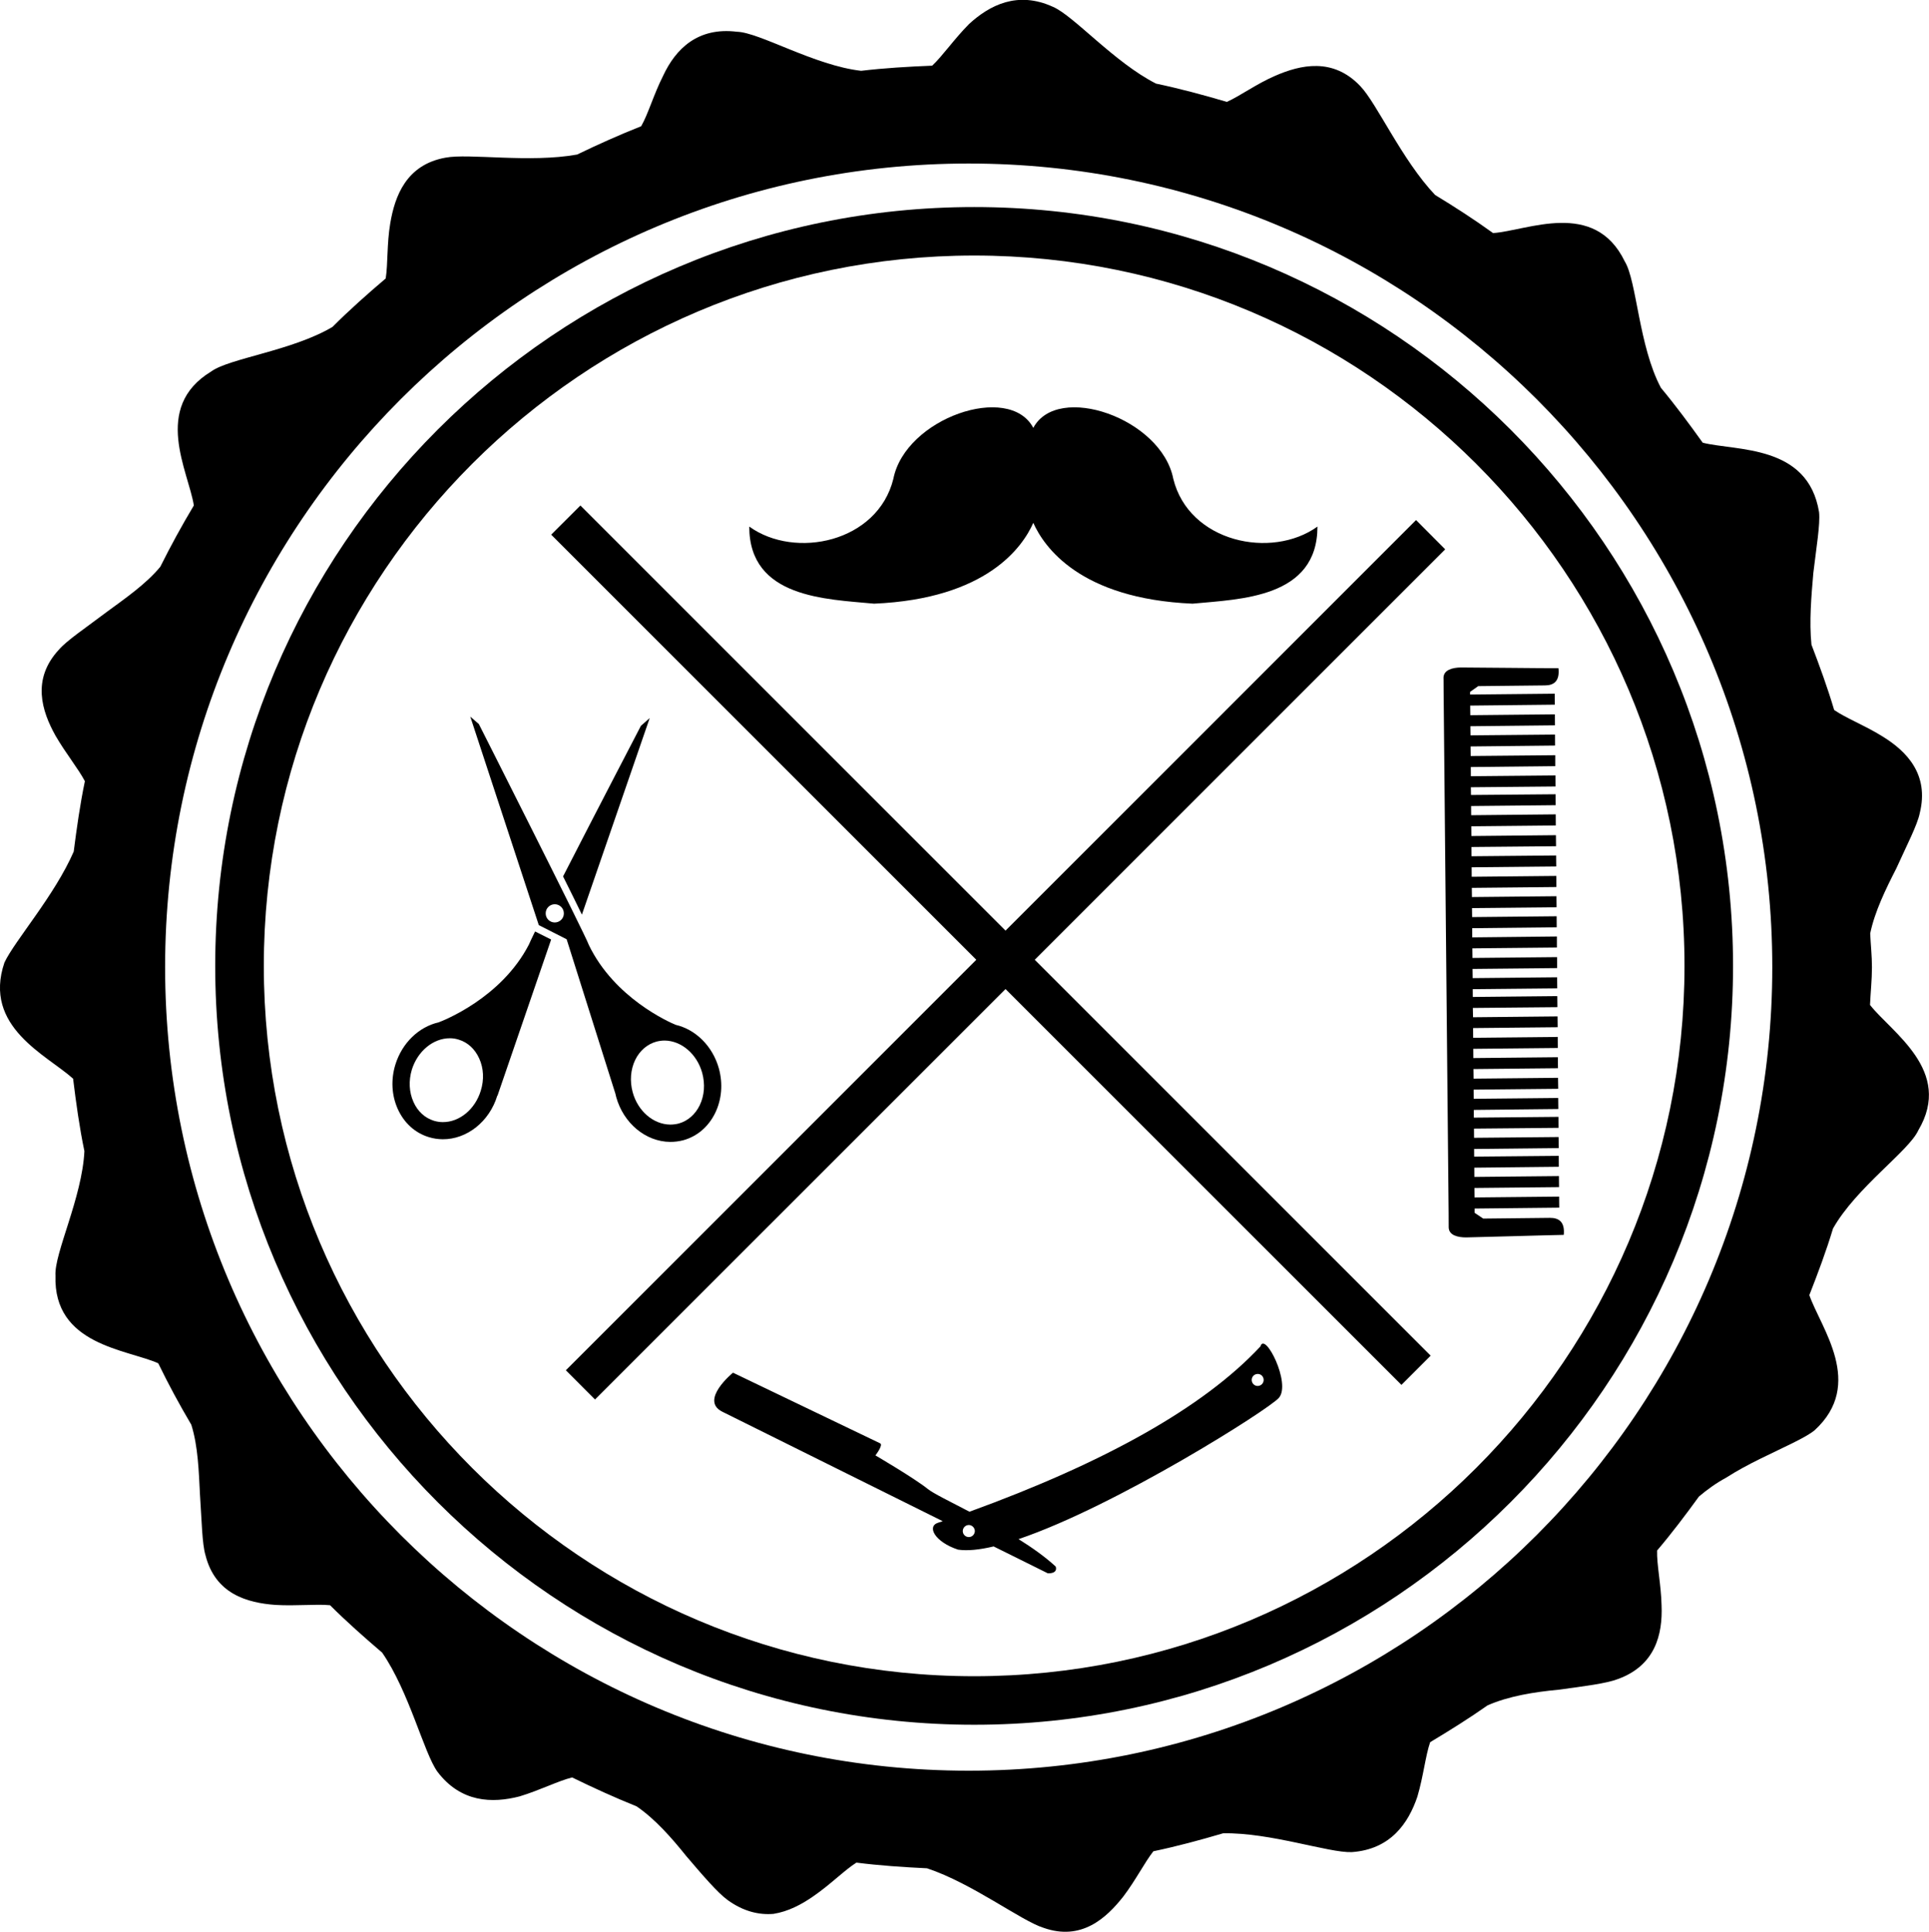
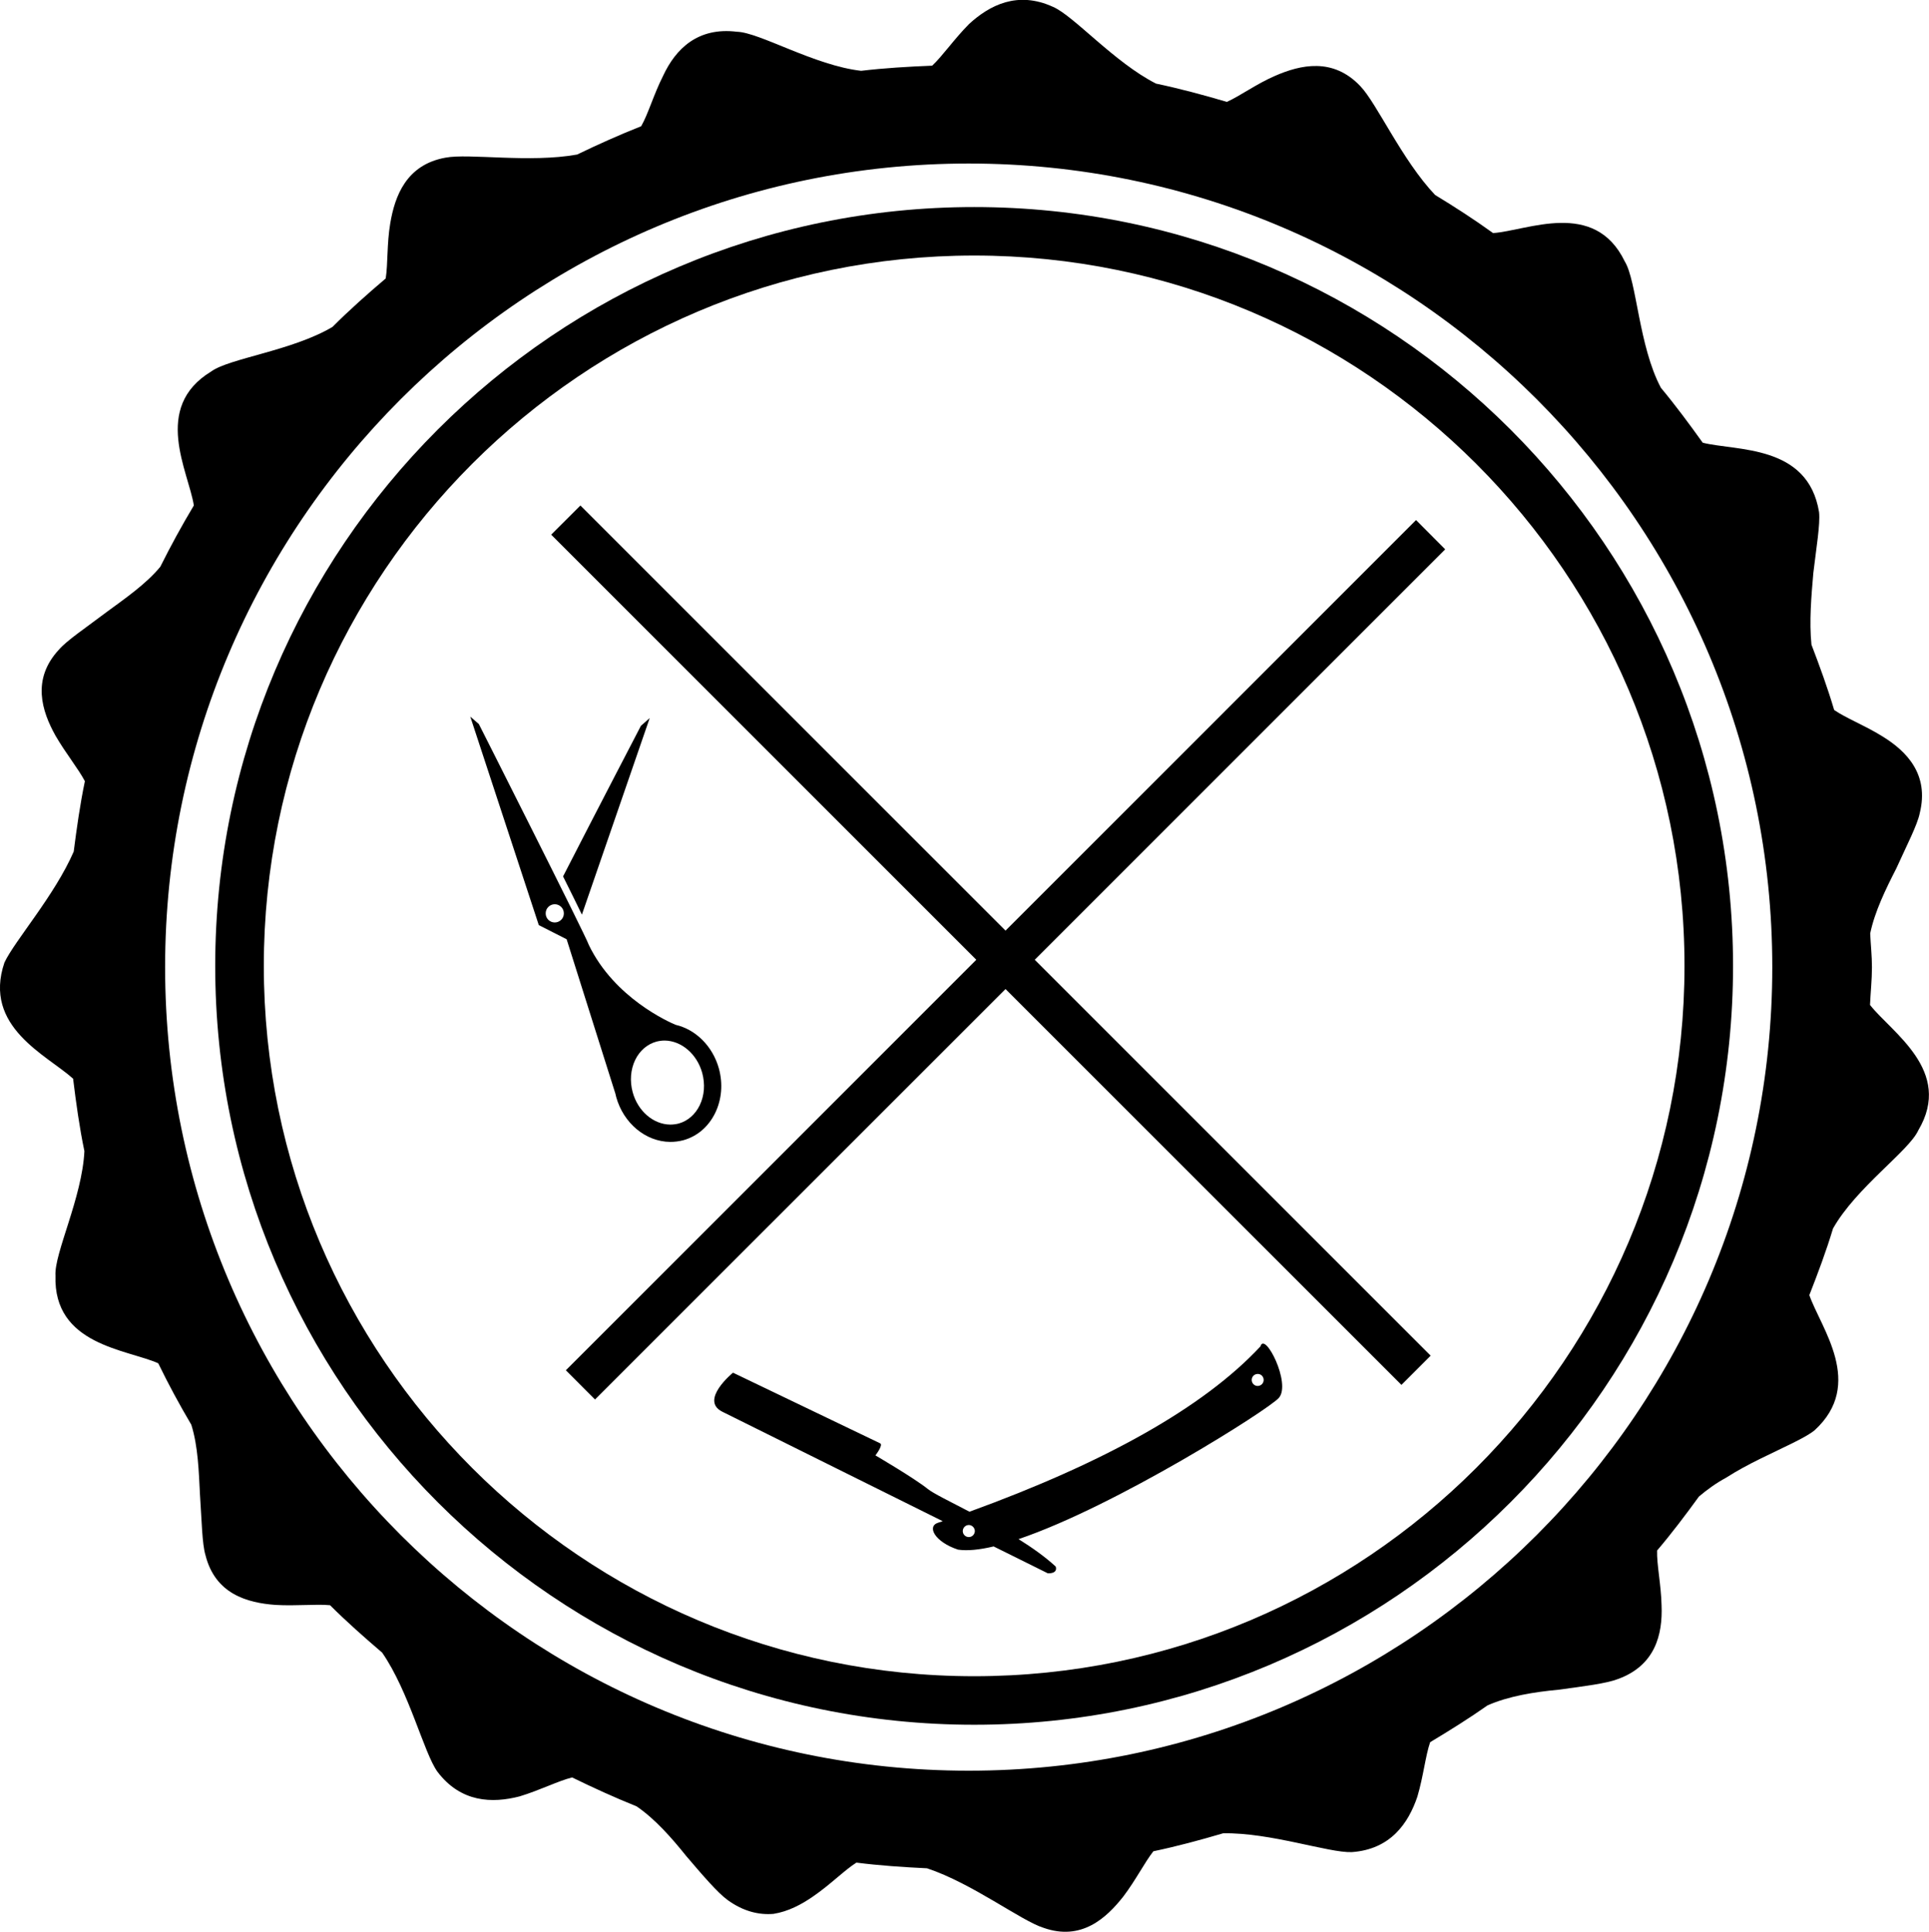
<svg xmlns="http://www.w3.org/2000/svg" version="1.1" id="Layer_1" x="0px" y="0px" width="31.953px" height="32px" viewBox="0 0 31.953 32" style="enable-background:new 0 0 31.953 32;" xml:space="preserve">
  <g>
-     <path d="M14.479,10c1.872-0.081,2.463-0.945,2.637-1.339c0.176,0.394,0.767,1.258,2.638,1.339c0.791-0.076,2.069-0.091,2.069-1.277   c-0.762,0.548-2.129,0.259-2.388-0.791c-0.197-1.004-1.918-1.598-2.319-0.844c-0.399-0.754-2.12-0.16-2.318,0.844   c-0.259,1.05-1.626,1.339-2.387,0.791C12.411,9.909,13.689,9.924,14.479,10z" />
    <path d="M10.616,12.024c0,0-0.744,1.429-1.289,2.494c0.12,0.242,0.228,0.459,0.312,0.633l1.123-3.256L10.616,12.024z" />
-     <path d="M8.761,15.647c-0.459,0.89-1.427,1.263-1.497,1.289c-0.325,0.074-0.604,0.34-0.715,0.7   c-0.076,0.247-0.062,0.509,0.039,0.733c0.104,0.232,0.287,0.399,0.516,0.468c0.074,0.023,0.15,0.034,0.228,0.035   c0.402,0.003,0.775-0.293,0.905-0.721c0-0.002,0.001-0.004,0.001-0.004c0.001,0.002,0.002,0.005,0.002,0.005l0.889-2.587   l0.001-0.001l-0.267-0.134C8.805,15.55,8.768,15.628,8.761,15.647z M7.964,18.068c-0.094,0.308-0.353,0.522-0.63,0.52   c-0.05,0-0.099-0.008-0.146-0.022c-0.15-0.046-0.27-0.156-0.339-0.312c-0.073-0.162-0.082-0.353-0.027-0.535   c0.096-0.307,0.354-0.521,0.631-0.52c0.05,0,0.099,0.008,0.146,0.023c0.149,0.045,0.269,0.156,0.339,0.312   C8.012,17.695,8.021,17.886,7.964,18.068z" />
    <path d="M9.386,15.559l0.808,2.559c0.004,0.017,0.007,0.033,0.012,0.051c0.12,0.437,0.488,0.743,0.895,0.747   c0.073,0,0.147-0.009,0.219-0.028c0.23-0.064,0.417-0.225,0.528-0.454c0.107-0.222,0.129-0.482,0.06-0.734   c-0.103-0.371-0.385-0.647-0.718-0.724c-0.104-0.044-1.013-0.442-1.437-1.324c-0.048-0.149-1.821-3.658-1.821-3.658L7.79,11.871   l1.135,3.454L9.386,15.559z M10.521,17.559c0.074-0.152,0.198-0.261,0.348-0.303c0.045-0.012,0.092-0.019,0.14-0.019   c0.28,0.003,0.536,0.224,0.623,0.536c0.05,0.187,0.036,0.375-0.041,0.535c-0.074,0.153-0.198,0.261-0.347,0.303   c-0.047,0.012-0.094,0.018-0.142,0.018c-0.279-0.003-0.536-0.222-0.622-0.536C10.43,17.909,10.445,17.719,10.521,17.559z    M9.191,14.979c0.083,0.001,0.15,0.069,0.149,0.153c0,0.083-0.069,0.149-0.151,0.149c-0.083,0-0.151-0.068-0.15-0.151   C9.039,15.045,9.107,14.979,9.191,14.979z" />
    <path d="M30.976,16.647c0.009-0.209,0.032-0.414,0.032-0.626c0-0.188-0.021-0.371-0.029-0.558c0.075-0.362,0.256-0.732,0.431-1.074   c0.173-0.382,0.351-0.724,0.39-0.919c0.159-0.641-0.215-1.026-0.625-1.276c-0.292-0.181-0.6-0.299-0.793-0.433   c-0.109-0.368-0.24-0.726-0.376-1.082c-0.039-0.384-0.002-0.803,0.031-1.187c0.05-0.423,0.116-0.809,0.095-1.008   c-0.183-1.125-1.371-1.01-1.927-1.15c-0.223-0.311-0.449-0.617-0.693-0.91c-0.368-0.691-0.399-1.771-0.599-2.094   c-0.502-1.037-1.618-0.506-2.181-0.469c-0.312-0.225-0.632-0.432-0.96-0.631c-0.548-0.577-0.966-1.52-1.239-1.803   c-0.452-0.478-0.99-0.355-1.413-0.17c-0.31,0.134-0.577,0.332-0.798,0.431c-0.385-0.114-0.775-0.219-1.173-0.303   c-0.692-0.351-1.363-1.124-1.706-1.271c-0.586-0.269-1.05-0.029-1.391,0.284c-0.247,0.249-0.436,0.526-0.611,0.69   c-0.396,0.016-0.79,0.039-1.177,0.085c-0.777-0.089-1.683-0.638-2.058-0.647c-0.646-0.08-1.013,0.282-1.221,0.728   c-0.157,0.31-0.247,0.632-0.364,0.837C10.258,2.235,9.907,2.392,9.56,2.56C8.778,2.702,7.763,2.537,7.378,2.612   C6.73,2.729,6.54,3.247,6.464,3.702C6.407,4.038,6.427,4.375,6.389,4.613c-0.303,0.257-0.6,0.521-0.881,0.802   c-0.666,0.396-1.712,0.52-2.01,0.739C2.514,6.752,3.123,7.811,3.211,8.373C3.013,8.704,2.828,9.042,2.655,9.389   c-0.238,0.288-0.589,0.529-0.896,0.755c-0.336,0.254-0.657,0.469-0.785,0.62c-0.451,0.488-0.283,1.013-0.055,1.422   c0.174,0.3,0.378,0.547,0.487,0.755c-0.08,0.384-0.135,0.775-0.185,1.166c-0.316,0.727-0.979,1.479-1.147,1.837   c-0.365,1.069,0.709,1.537,1.137,1.925c0.049,0.402,0.105,0.806,0.187,1.2c-0.037,0.77-0.503,1.696-0.479,2.063   c-0.037,1.15,1.18,1.219,1.702,1.451c0.169,0.348,0.352,0.686,0.548,1.018c0.113,0.358,0.124,0.783,0.144,1.166   c0.029,0.42,0.034,0.807,0.091,0.996c0.162,0.643,0.692,0.789,1.16,0.823c0.347,0.02,0.667-0.017,0.903,0.005   c0.275,0.274,0.568,0.533,0.863,0.785c0.448,0.648,0.69,1.658,0.915,1.972c0.389,0.515,0.911,0.526,1.361,0.41   c0.338-0.102,0.64-0.257,0.871-0.314c0.35,0.171,0.705,0.333,1.068,0.479c0.306,0.209,0.58,0.521,0.823,0.824   c0.277,0.325,0.523,0.611,0.685,0.728c0.262,0.19,0.521,0.249,0.759,0.229c0.242-0.038,0.463-0.154,0.661-0.292   c0.284-0.195,0.515-0.432,0.713-0.557c0.385,0.049,0.775,0.075,1.17,0.094c0.752,0.25,1.559,0.87,1.93,0.986   c0.626,0.221,1.039-0.159,1.323-0.521c0.205-0.271,0.349-0.559,0.496-0.747c0.392-0.082,0.776-0.186,1.156-0.298   c0.784-0.014,1.748,0.326,2.13,0.312c0.643-0.045,0.938-0.478,1.087-0.918c0.1-0.337,0.134-0.677,0.212-0.903   c0.324-0.194,0.643-0.394,0.951-0.61c0.35-0.154,0.772-0.221,1.173-0.259c0.423-0.057,0.798-0.104,0.983-0.176   c0.62-0.223,0.746-0.738,0.726-1.222c-0.008-0.347-0.081-0.674-0.074-0.908c0.244-0.287,0.471-0.588,0.693-0.894   c0.135-0.114,0.281-0.221,0.448-0.311c0.182-0.117,0.379-0.222,0.57-0.316c0.382-0.189,0.743-0.344,0.897-0.47   c0.841-0.768,0.102-1.697-0.086-2.24c0.142-0.363,0.279-0.727,0.392-1.103c0.382-0.678,1.259-1.286,1.413-1.627   C32.361,17.737,31.328,17.099,30.976,16.647z M16.046,29.332c-7.339,0-13.311-5.971-13.311-13.311   c0-7.341,5.972-13.312,13.311-13.312c7.34,0,13.311,5.971,13.311,13.312C29.357,23.361,23.386,29.332,16.046,29.332z" />
    <path d="M16.137,3.43c-6.933,0-12.572,5.639-12.572,12.571c0,6.932,5.639,12.57,12.572,12.57c6.931,0,12.57-5.639,12.57-12.57   C28.707,9.068,23.068,3.43,16.137,3.43z M16.137,27.767c-6.488,0-11.767-5.278-11.767-11.766c0-6.488,5.279-11.768,11.767-11.768   s11.766,5.279,11.766,11.768C27.902,22.488,22.625,27.767,16.137,27.767z" />
    <polygon points="23.939,9.1 23.456,8.615 16.656,15.416 9.614,8.374 9.13,8.857 16.172,15.899 9.373,22.699 9.856,23.183    16.656,16.384 23.214,22.941 23.698,22.457 17.14,15.899  " />
-     <path d="M24.486,11.366c0,0,0.961-0.01,1.105-0.012c0.145,0,0.248-0.068,0.224-0.285c-0.185,0.002-1.484-0.013-1.619-0.012   c-0.134,0.002-0.286,0.039-0.285,0.174c0,0.002,0.001,0.015,0.001,0.031l0.001,0.205l0.083,8.629c0,0.142,0.001,0.225,0.001,0.235   c0.002,0.133,0.153,0.167,0.288,0.167c0.134-0.001,1.434-0.04,1.618-0.042c0.021-0.218-0.084-0.283-0.229-0.282   c-0.144,0.002-1.105,0.012-1.105,0.012l-0.142-0.095l0-0.071l1.401-0.015l-0.002-0.183l-1.401,0.014l-0.002-0.157l1.402-0.014   l-0.002-0.183l-1.401,0.014l-0.001-0.153l1.4-0.015l-0.001-0.181l-1.401,0.013l-0.001-0.127l1.402-0.015l-0.003-0.183l-1.4,0.013   l-0.001-0.152l1.4-0.013l-0.001-0.182l-1.402,0.013l0-0.128l1.4-0.015l-0.002-0.183l-1.4,0.014l-0.001-0.152l1.401-0.014   l-0.003-0.182l-1.399,0.014l-0.002-0.159l1.4-0.014l-0.002-0.182l-1.4,0.014l-0.001-0.153l1.4-0.014l-0.001-0.183l-1.401,0.014   l-0.001-0.161l1.401-0.014L25.8,16.837l-1.4,0.014l-0.003-0.154l1.401-0.013l-0.002-0.183l-1.4,0.014l-0.001-0.129l1.4-0.014   l-0.002-0.183l-1.399,0.014l-0.002-0.152l1.401-0.014l-0.001-0.182l-1.401,0.014l-0.002-0.159l1.4-0.014l0-0.183l-1.402,0.015   l-0.001-0.152l1.4-0.015l-0.001-0.183l-1.4,0.014l-0.002-0.149l1.401-0.014l-0.002-0.183l-1.4,0.014l-0.002-0.152l1.401-0.014   l-0.002-0.184l-1.401,0.014l-0.001-0.157l1.401-0.014l-0.002-0.182l-1.401,0.013l-0.001-0.153l1.401-0.013l-0.002-0.183l-1.4,0.014   l-0.002-0.161l1.4-0.014l-0.001-0.184l-1.401,0.014l-0.001-0.152l1.401-0.014l-0.002-0.181l-1.401,0.012l-0.002-0.128l1.402-0.013   l-0.001-0.183l-1.401,0.013l-0.001-0.152l1.399-0.015l0-0.181l-1.401,0.013l-0.002-0.158l1.4-0.015l-0.001-0.182l-1.4,0.013   l-0.002-0.151l1.401-0.015l-0.001-0.182l-1.401,0.014l-0.002-0.159l1.401-0.015l-0.001-0.182l-1.402,0.014v-0.044L24.486,11.366z" />
    <path d="M20.879,22.303c-0.946,1.017-2.595,1.93-4.82,2.739c-0.329-0.172-0.599-0.303-0.691-0.377   c-0.224-0.18-0.867-0.556-0.867-0.556s0.135-0.174,0.078-0.2c-0.057-0.027-2.437-1.17-2.437-1.17s-0.561,0.456-0.176,0.647   c0.234,0.116,2.166,1.075,3.65,1.813c-0.024,0.008-0.049,0.017-0.073,0.024c-0.198,0.06-0.058,0.32,0.326,0.447   c0.153,0.023,0.356,0.003,0.59-0.053c0.536,0.267,0.897,0.445,0.897,0.445s0.169,0.014,0.132-0.111   c-0.171-0.158-0.387-0.312-0.616-0.455c1.615-0.547,4.143-2.147,4.311-2.339C21.393,22.921,20.949,22.048,20.879,22.303z    M16.048,25.462c-0.055,0-0.1-0.044-0.1-0.099s0.044-0.1,0.099-0.101c0.055,0,0.1,0.046,0.101,0.1   C16.147,25.417,16.104,25.462,16.048,25.462z M20.833,22.959c-0.055,0-0.099-0.045-0.099-0.1c0-0.054,0.043-0.099,0.099-0.099   c0.054-0.002,0.099,0.044,0.099,0.098C20.933,22.914,20.888,22.958,20.833,22.959z" />
  </g>
  <g>
</g>
  <g>
</g>
  <g>
</g>
  <g>
</g>
  <g>
</g>
  <g>
</g>
  <g>
</g>
  <g>
</g>
  <g>
</g>
  <g>
</g>
  <g>
</g>
  <g>
</g>
  <g>
</g>
  <g>
</g>
  <g>
</g>
</svg>